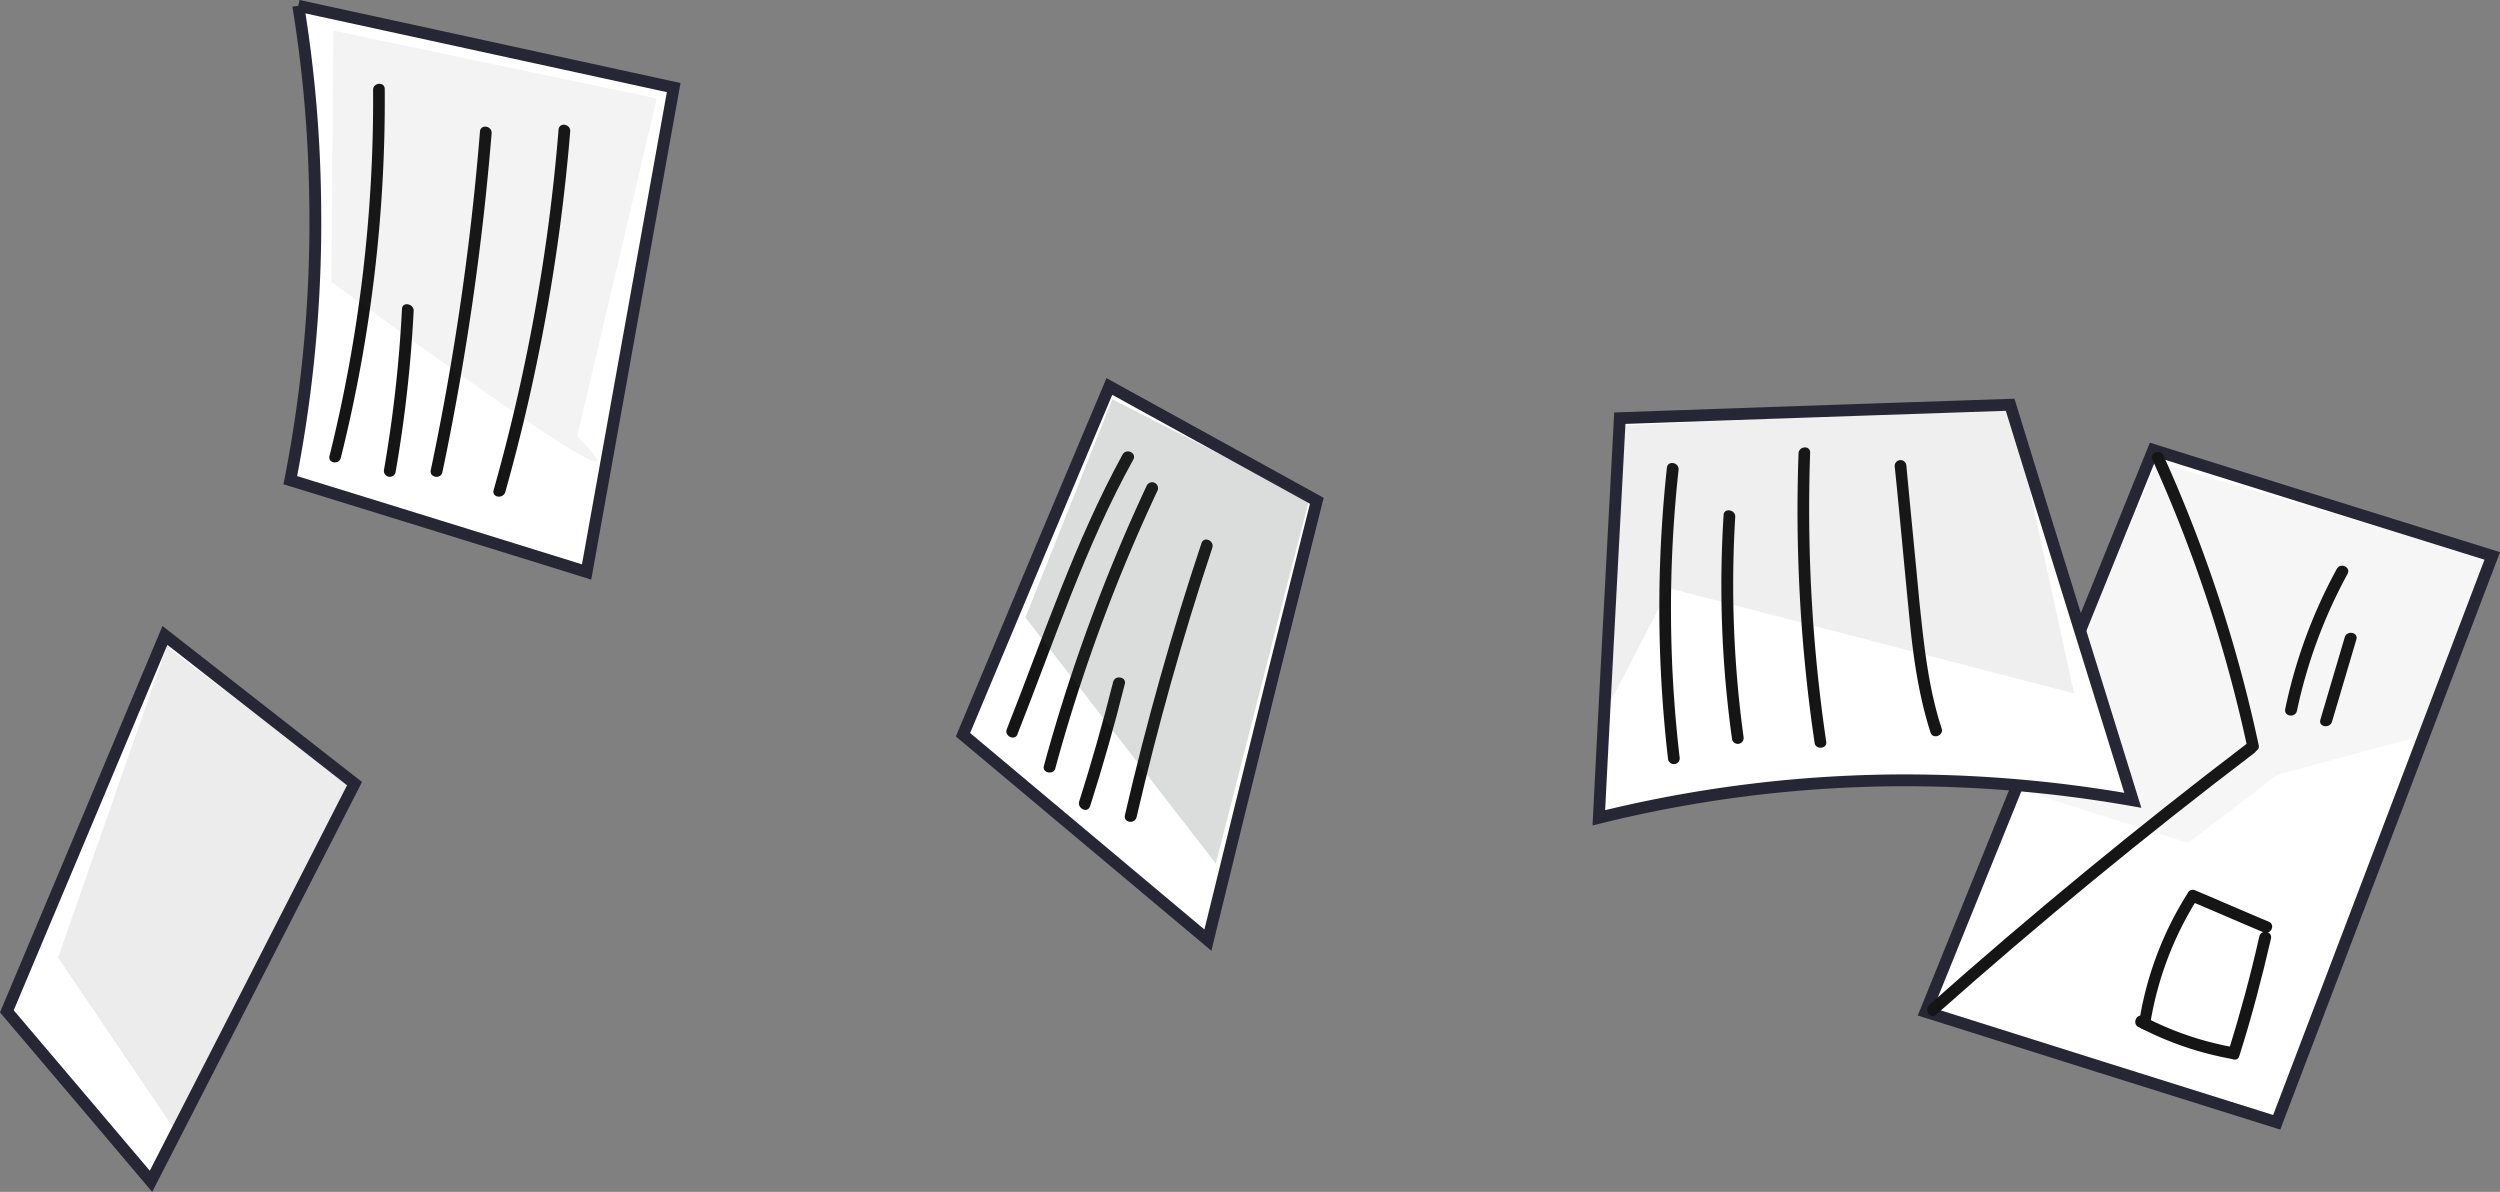
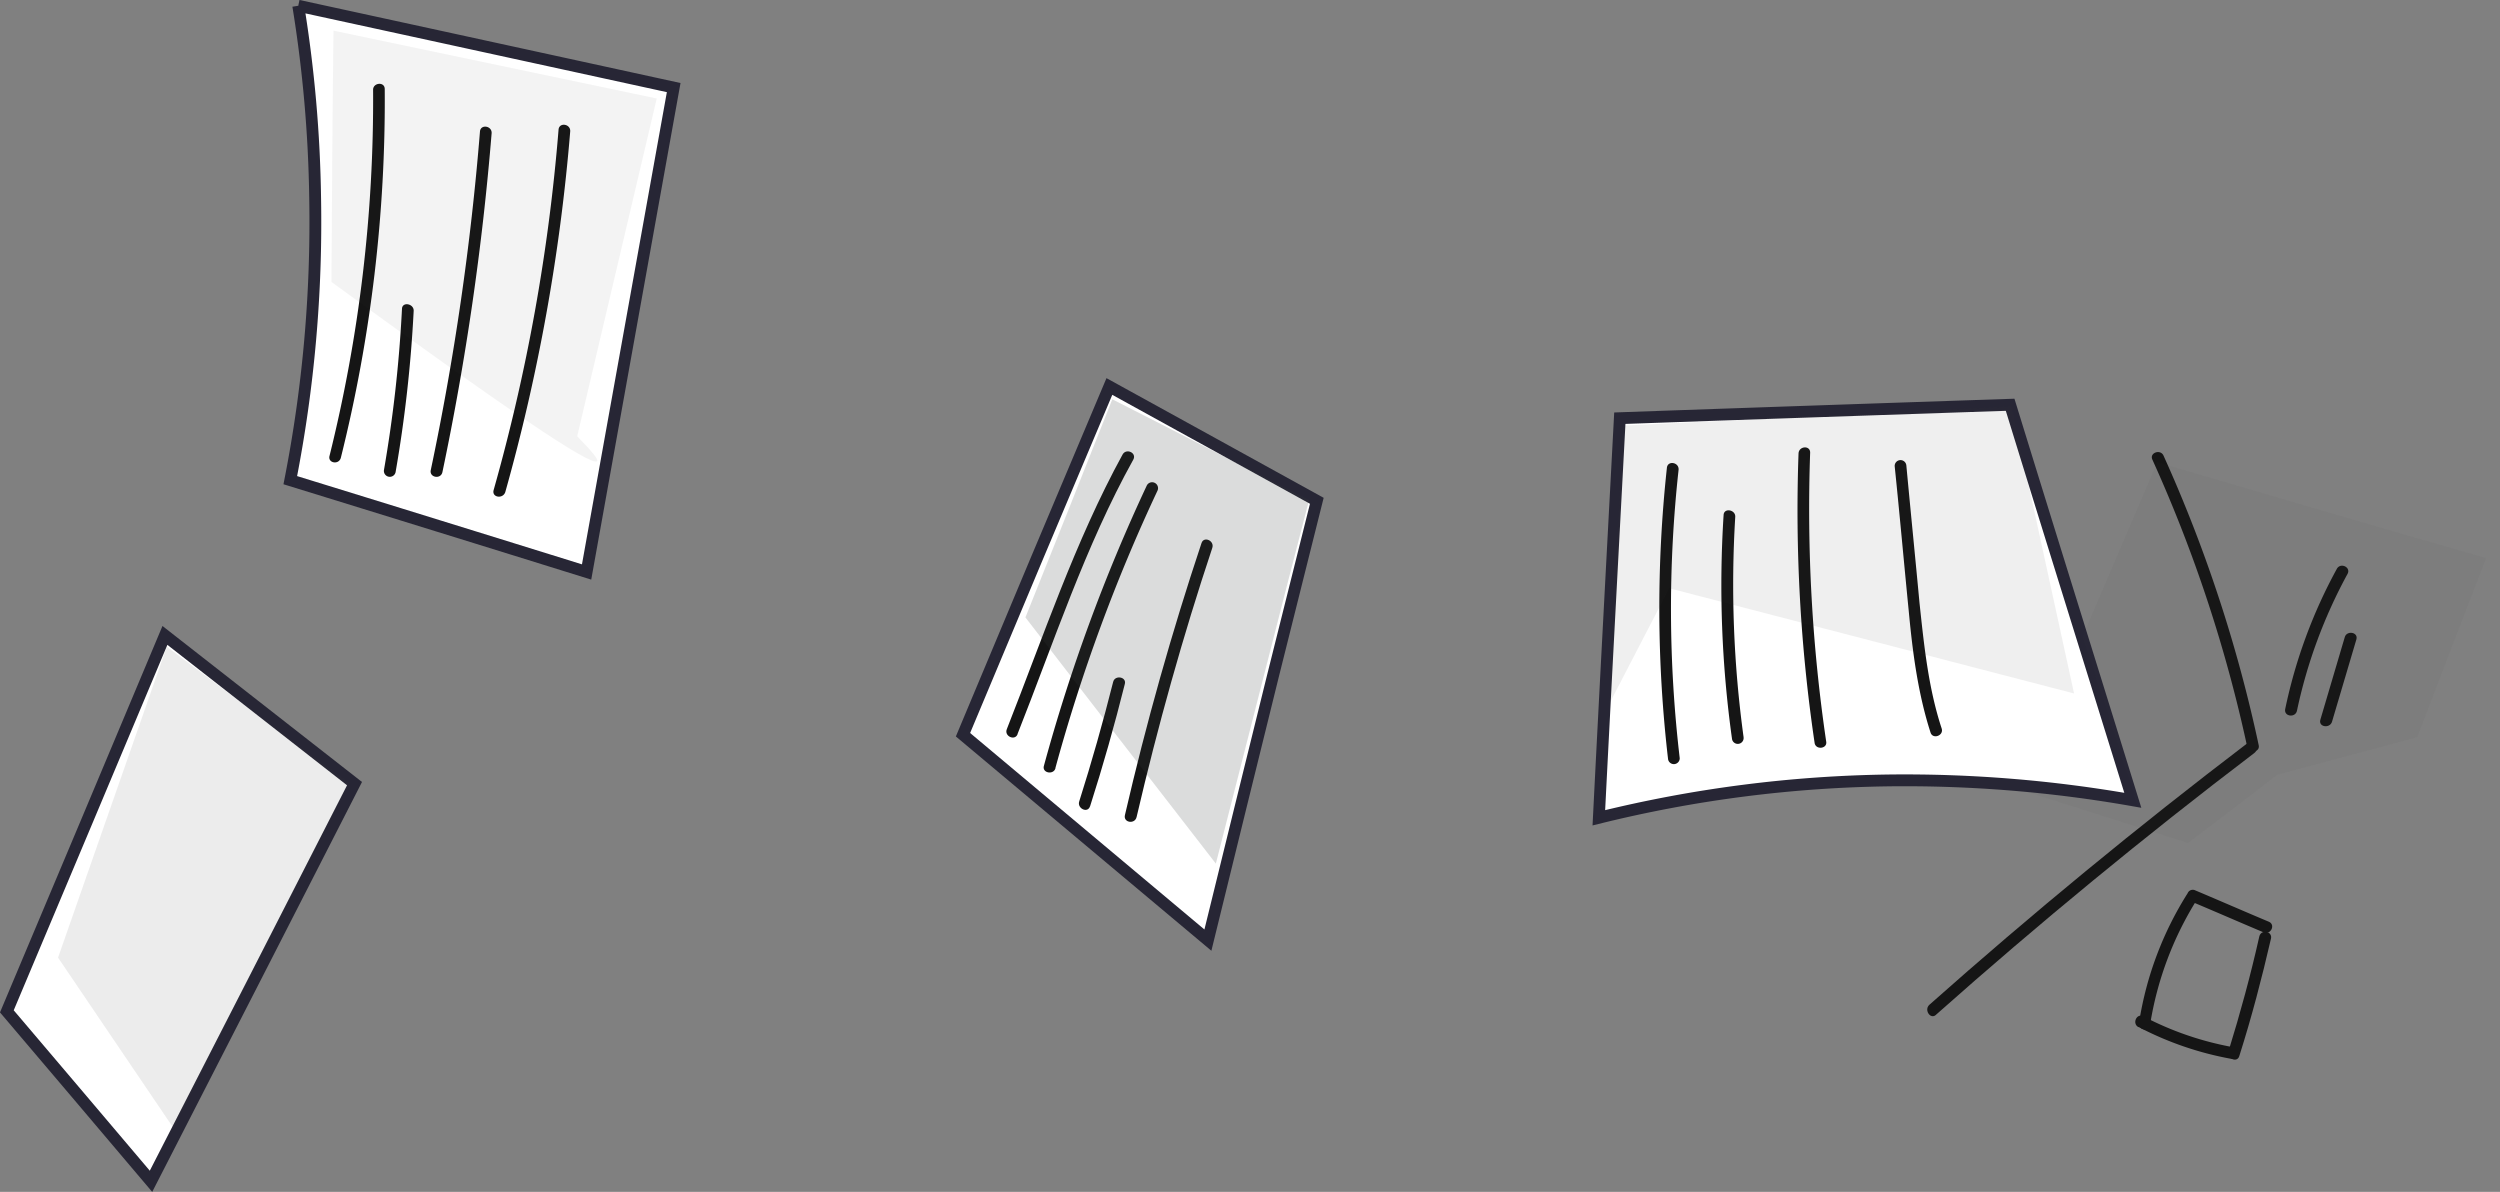
<svg xmlns="http://www.w3.org/2000/svg" viewBox="0 0 502.94 239.78">
  <rect x="0" y="0" width="502.94" height="239.78" fill="#808080" stroke="none" />
  <defs>
    <style>.cls-1{fill:#fff;stroke:#272635;stroke-miterlimit:10;stroke-width:2.38px;}.cls-2{fill:#151515;}.cls-3,.cls-4,.cls-5,.cls-6,.cls-7{fill:#3c3d3d;isolation:isolate;}.cls-3{opacity:0.08;}.cls-4{opacity:0.18;}.cls-5{opacity:0.05;}.cls-6{opacity:0.1;}.cls-7{opacity:0.06;}</style>
  </defs>
  <g id="Layer_2" data-name="Layer 2">
    <g id="Layer_1-2" data-name="Layer 1">
-       <path class="cls-1" d="M387.39,203.55q35.33,11.17,70.63,22.23,21.69-56.91,43.36-113.94c-22.73-7.07-45.51-14.19-68.19-21.32Z" />
      <path class="cls-1" d="M321.65,164.52A257,257,0,0,1,380.17,157a264.61,264.61,0,0,1,48.9,4c-8.23-26.56-16.52-53.06-24.68-79.57q-39.3,1.32-78.52,2.7C324.45,111,323,137.74,321.65,164.52Z" />
      <path class="cls-1" d="M193.73,147.81,243,189.13q6.53-26.65,13.11-53.24,4.38-17.59,8.8-35.14c-13.95-7.67-27.78-15.35-41.73-23Q208.4,112.69,193.73,147.81Z" />
      <path class="cls-1" d="M60,1.16A263.4,263.4,0,0,1,63.4,39.9a269.52,269.52,0,0,1-5,56.7q29.83,9.2,59.61,18.47,8.75-48.7,17.52-97.45Q97.73,9.37,60,1.16" />
      <path class="cls-1" d="M1.38,203.46c9.66,11.41,19.37,22.77,29,34.19q20.48-39.93,40.94-80L33.18,127.83Q17.34,165.59,1.38,203.46Z" />
      <path class="cls-2" d="M389.47,204.15q31.08-27.6,64.07-52.68c1.21-.95-.14-2.92-1.35-2q-33.07,25.17-64.07,52.69c-1.09,1.05.26,3,1.35,2Z" />
      <path class="cls-2" d="M433,92.45a286.61,286.61,0,0,1,19.06,57.68c.3,1.49,2.64,1.29,2.34-.2a287.15,287.15,0,0,0-19.16-58.29c-.63-1.35-2.86-.54-2.24.81Z" />
      <path class="cls-2" d="M337.92,152.52a257.09,257.09,0,0,1-.23-58c.14-1.53-2.2-1.94-2.35-.41a262.6,262.6,0,0,0,.24,58.65,1.18,1.18,0,0,0,2.34-.21Z" />
      <path class="cls-2" d="M350.77,148.31A225.48,225.48,0,0,1,349.09,104c.1-1.47-2.25-1.89-2.34-.42a223.07,223.07,0,0,0,1.68,45,1.17,1.17,0,1,0,2.34-.2Z" />
      <path class="cls-2" d="M367.39,149.21a321.15,321.15,0,0,1-3.23-58.16c0-1.52-2.31-1.32-2.34.21a320,320,0,0,0,3.23,58.16c.19,1.5,2.58,1.24,2.34-.21Z" />
      <path class="cls-2" d="M390.62,146.56c-2.68-8.14-3.55-16.73-4.46-25.26-.86-9.2-1.79-18.46-2.65-27.67a1.17,1.17,0,0,0-2.34.21c1,9.7,1.86,19.36,2.82,29.06.78,8.31,1.84,16.54,4.39,24.48.46,1.42,2.7.61,2.24-.82Z" />
      <path class="cls-2" d="M430.24,206.61A65.21,65.21,0,0,0,448.8,213c1.49.32,1.9-2,.41-2.34a62.92,62.92,0,0,1-18-6.19c-1.35-.73-2.35,1.44-1,2.17Z" />
      <path class="cls-2" d="M432.56,206.07a67.18,67.18,0,0,1,9.59-25.37c-.49.21-1,.37-1.52.58,5,2.1,9.81,4.21,14.78,6.3,1.4.56,2.45-1.56,1-2.16-5-2.1-9.82-4.21-14.78-6.3a1.11,1.11,0,0,0-1.53.58,68.31,68.31,0,0,0-9.76,25.94,1.14,1.14,0,1,0,2.23.43Z" />
      <path class="cls-2" d="M450.5,212.43c2.47-7.76,4.53-15.64,6.37-23.62.32-1.49-2-1.91-2.35-.42-1.74,7.75-3.82,15.41-6.19,23.05-.43,1.5,1.73,2.49,2.17,1Z" />
      <path class="cls-2" d="M462.09,143a101.39,101.39,0,0,1,10.18-27.55c.73-1.36-1.44-2.35-2.16-1a102.15,102.15,0,0,0-10.37,28.14c-.37,1.55,2,1.9,2.35.41Z" />
      <path class="cls-2" d="M469.14,145.21c1.65-5.55,3.3-11.09,4.91-16.58.43-1.5-2-1.85-2.35-.41-1.65,5.54-3.3,11.09-4.9,16.57-.43,1.5,1.9,1.81,2.34.42Z" />
      <path class="cls-2" d="M204.69,147.7C212,129.23,218.31,109.89,228,92.45c.73-1.36-1.44-2.35-2.17-1-9.55,17.43-16,36.78-23.29,55.26-.55,1.4,1.62,2.39,2.17,1Z" />
      <path class="cls-2" d="M212.32,154.51a344.1,344.1,0,0,1,20.54-55.8,1.19,1.19,0,0,0-2.17-1A348.79,348.79,0,0,0,210,154.1c-.38,1.44,2,1.85,2.34.41Z" />
      <path class="cls-2" d="M219.29,162.23c2.61-8.16,4.93-16.35,7-24.64.38-1.44-2-1.85-2.35-.41q-3.06,12.16-6.83,24.06c-.45,1.38,1.67,2.44,2.16,1Z" />
      <path class="cls-2" d="M228.65,164.39c4.25-18.26,9.31-36.37,15.23-54.15.5-1.45-1.67-2.44-2.16-1q-9,27-15.41,54.73c-.37,1.55,2,1.9,2.34.41Z" />
      <path class="cls-2" d="M68.58,92.05A296.62,296.62,0,0,0,77.4,17.92c0-1.57-2.42-1.3-2.34.21A297,297,0,0,1,66.3,91.68c-.43,1.5,1.91,1.92,2.28.37Z" />
      <path class="cls-2" d="M79.58,95a269.41,269.41,0,0,0,3.64-32.44c.09-1.47-2.31-1.94-2.35-.42a269.16,269.16,0,0,1-3.63,32.44,1.19,1.19,0,0,0,2.34.42Z" />
      <path class="cls-2" d="M89,95a549,549,0,0,0,9.9-68.15c.15-1.53-2.19-1.94-2.34-.41a541.2,541.2,0,0,1-9.9,68.14c-.32,1.49,2,1.91,2.34.42Z" />
      <path class="cls-2" d="M101.65,99a384.1,384.1,0,0,0,13.06-72.53c.15-1.53-2.19-1.94-2.34-.41A378.62,378.62,0,0,1,99.31,98.58c-.43,1.5,1.85,1.87,2.34.42Z" />
      <path class="cls-3" d="M323.8,141.5q6-11.58,12-23.16,40.75,10.6,81.45,21.17-6.33-28.89-12.59-57.74c-26,1.32-52.15,2.6-78.14,3.86C325.61,104.32,324.7,122.91,323.8,141.5Z" />
      <path class="cls-4" d="M206.29,124.21Q225.42,149,244.6,173.74C250.85,149.4,257,125,263.35,100.6,250.16,93.88,237,87.05,223.77,80.33Q215.07,102.35,206.29,124.21Z" />
      <path class="cls-5" d="M406.84,159l33.33,10.58c6-4.57,12-9.09,17.92-13.72,9.4-2.56,18.8-5,28.2-7.58,4.57-12,9.2-24,13.84-36C478.08,106,456,99.44,434,93c-5,11.64-10,23.38-15,35l11.09,34.13C422.27,161.12,414.58,160.05,406.84,159Z" />
      <path class="cls-6" d="M11.68,192.65c7.7,11.43,15.5,22.84,23.2,34.26Q52.51,192.2,70.15,157.5c-12.22-9.11-24.38-18.29-36.6-27.4Q22.62,161.44,11.68,192.65Z" />
      <path class="cls-7" d="M66.68,56.72C101.34,82,119.1,94,120.12,92.77c.3-.36-1.08-2-4-5q8-33.94,16-67.95Q99.61,13,67.09,6.17C66.88,23.06,66.78,40,66.68,56.72Z" />
    </g>
  </g>
</svg>